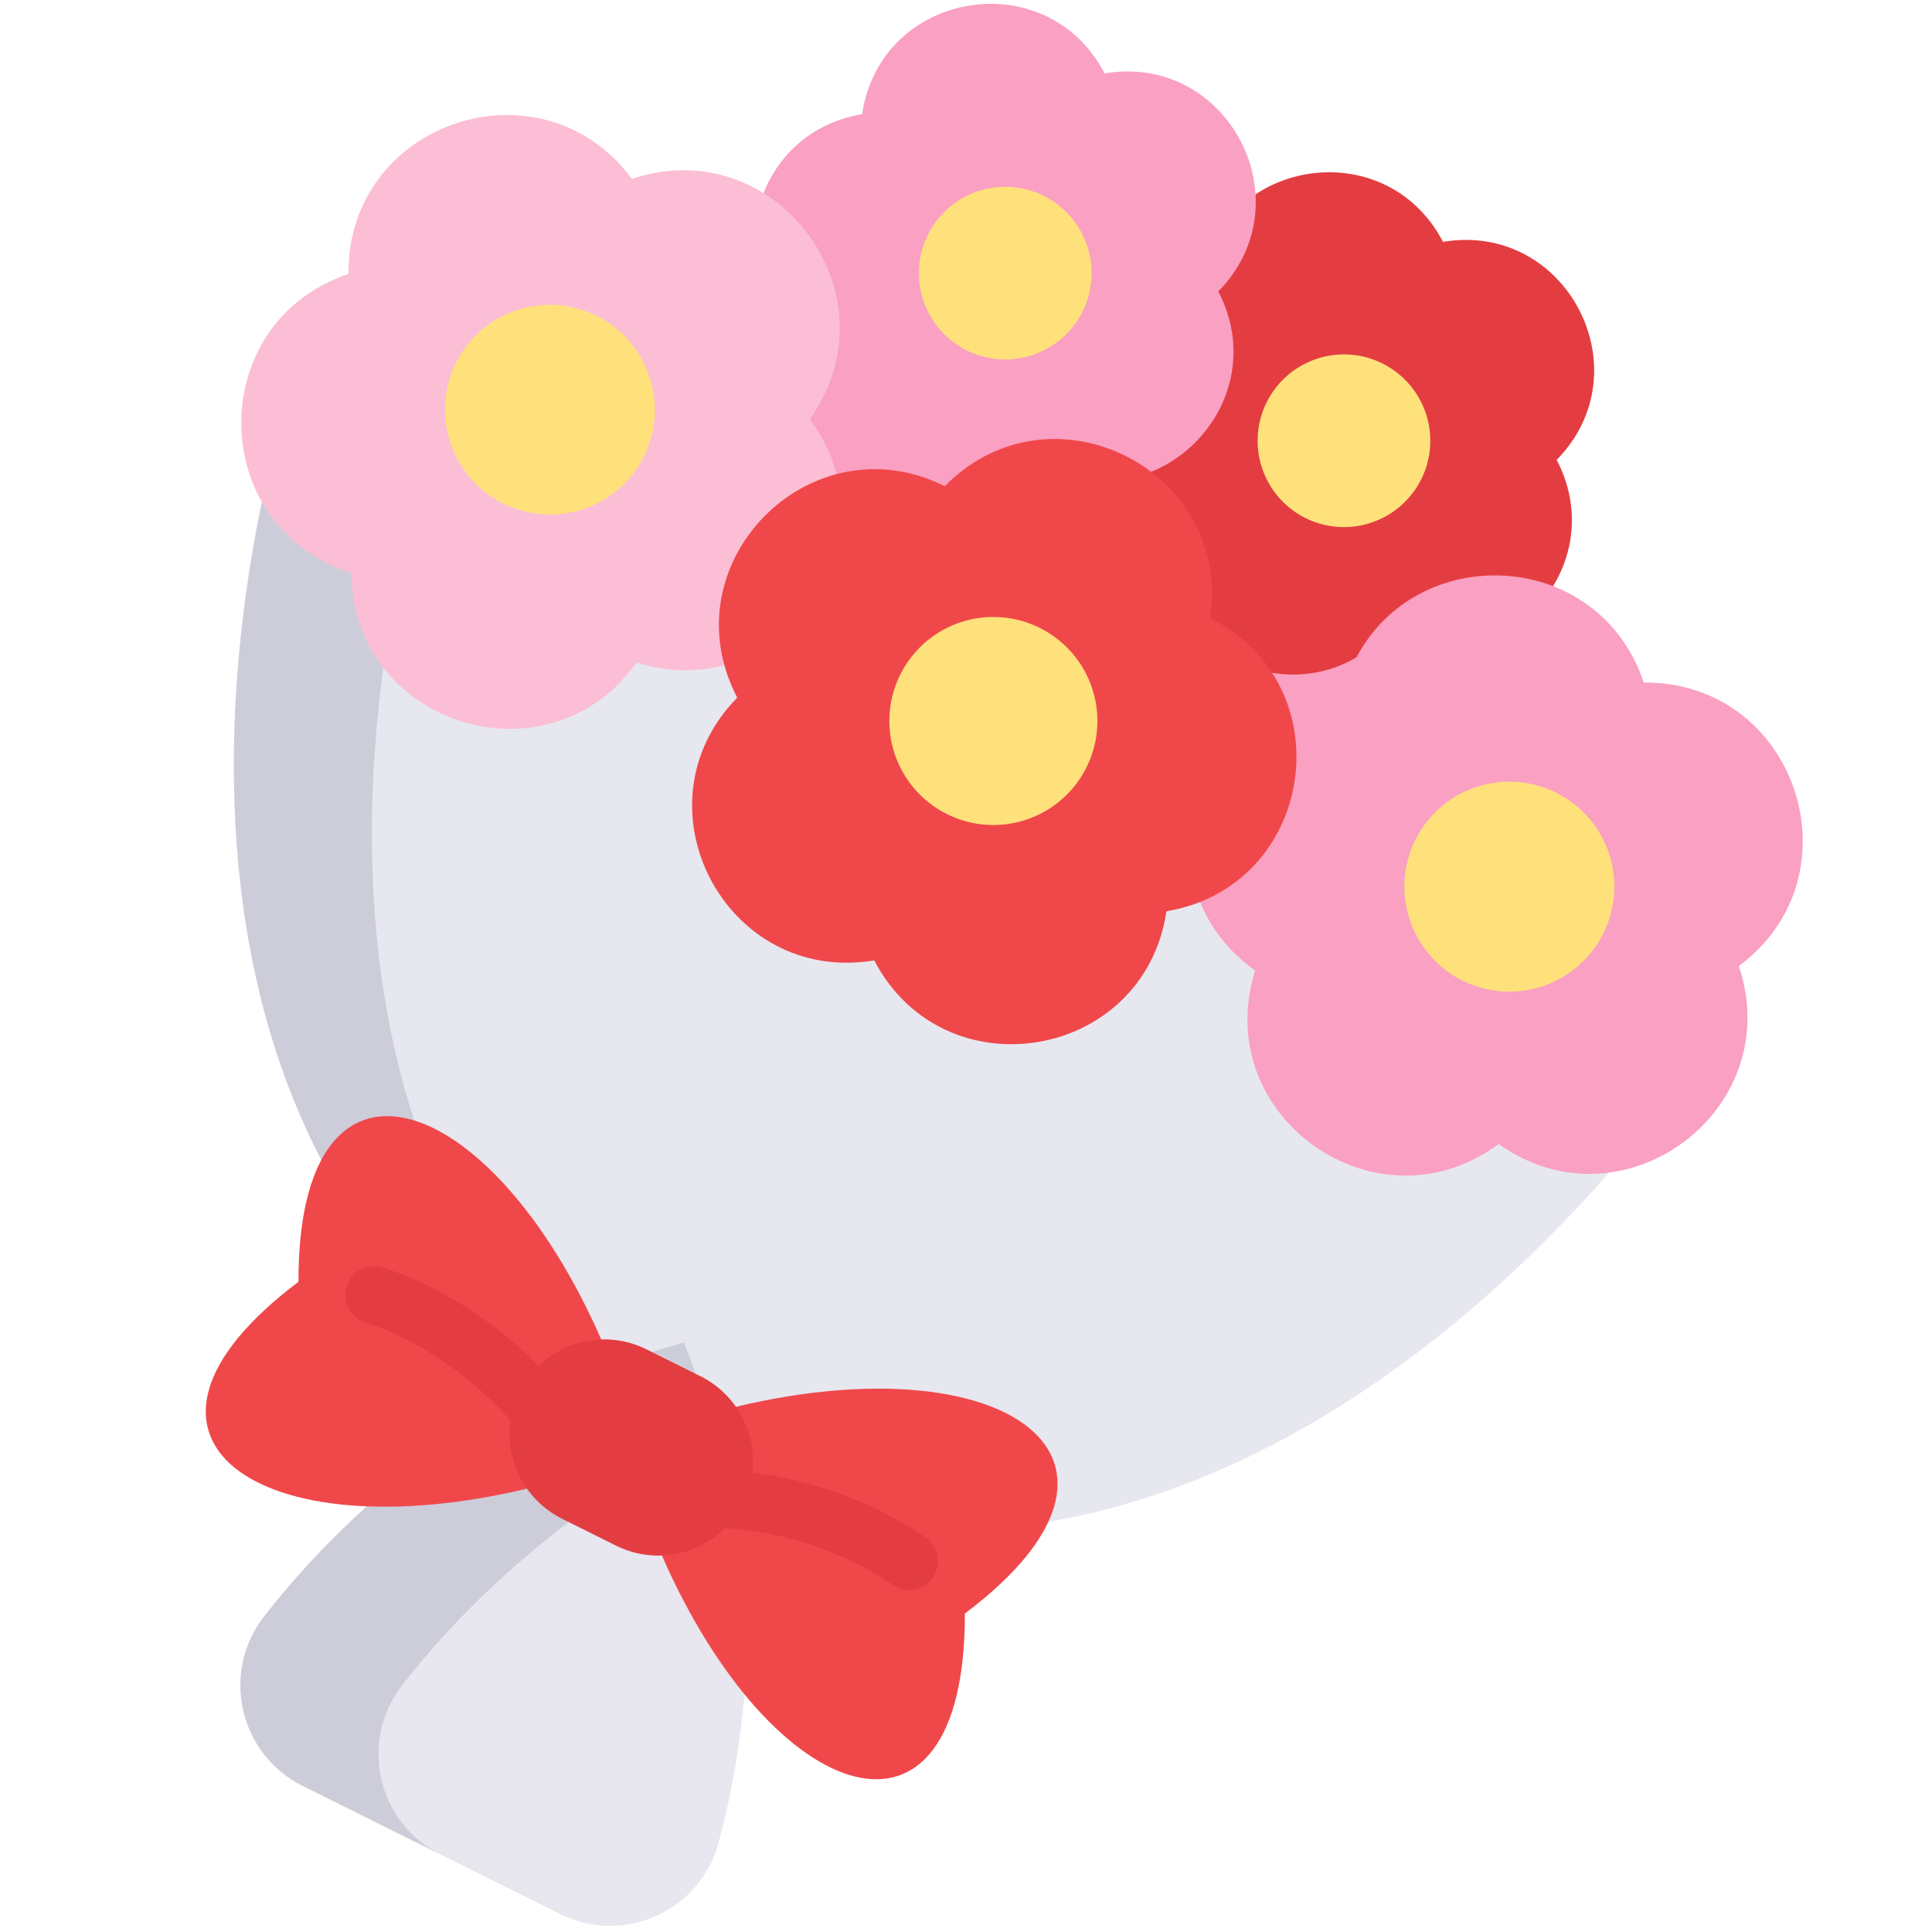
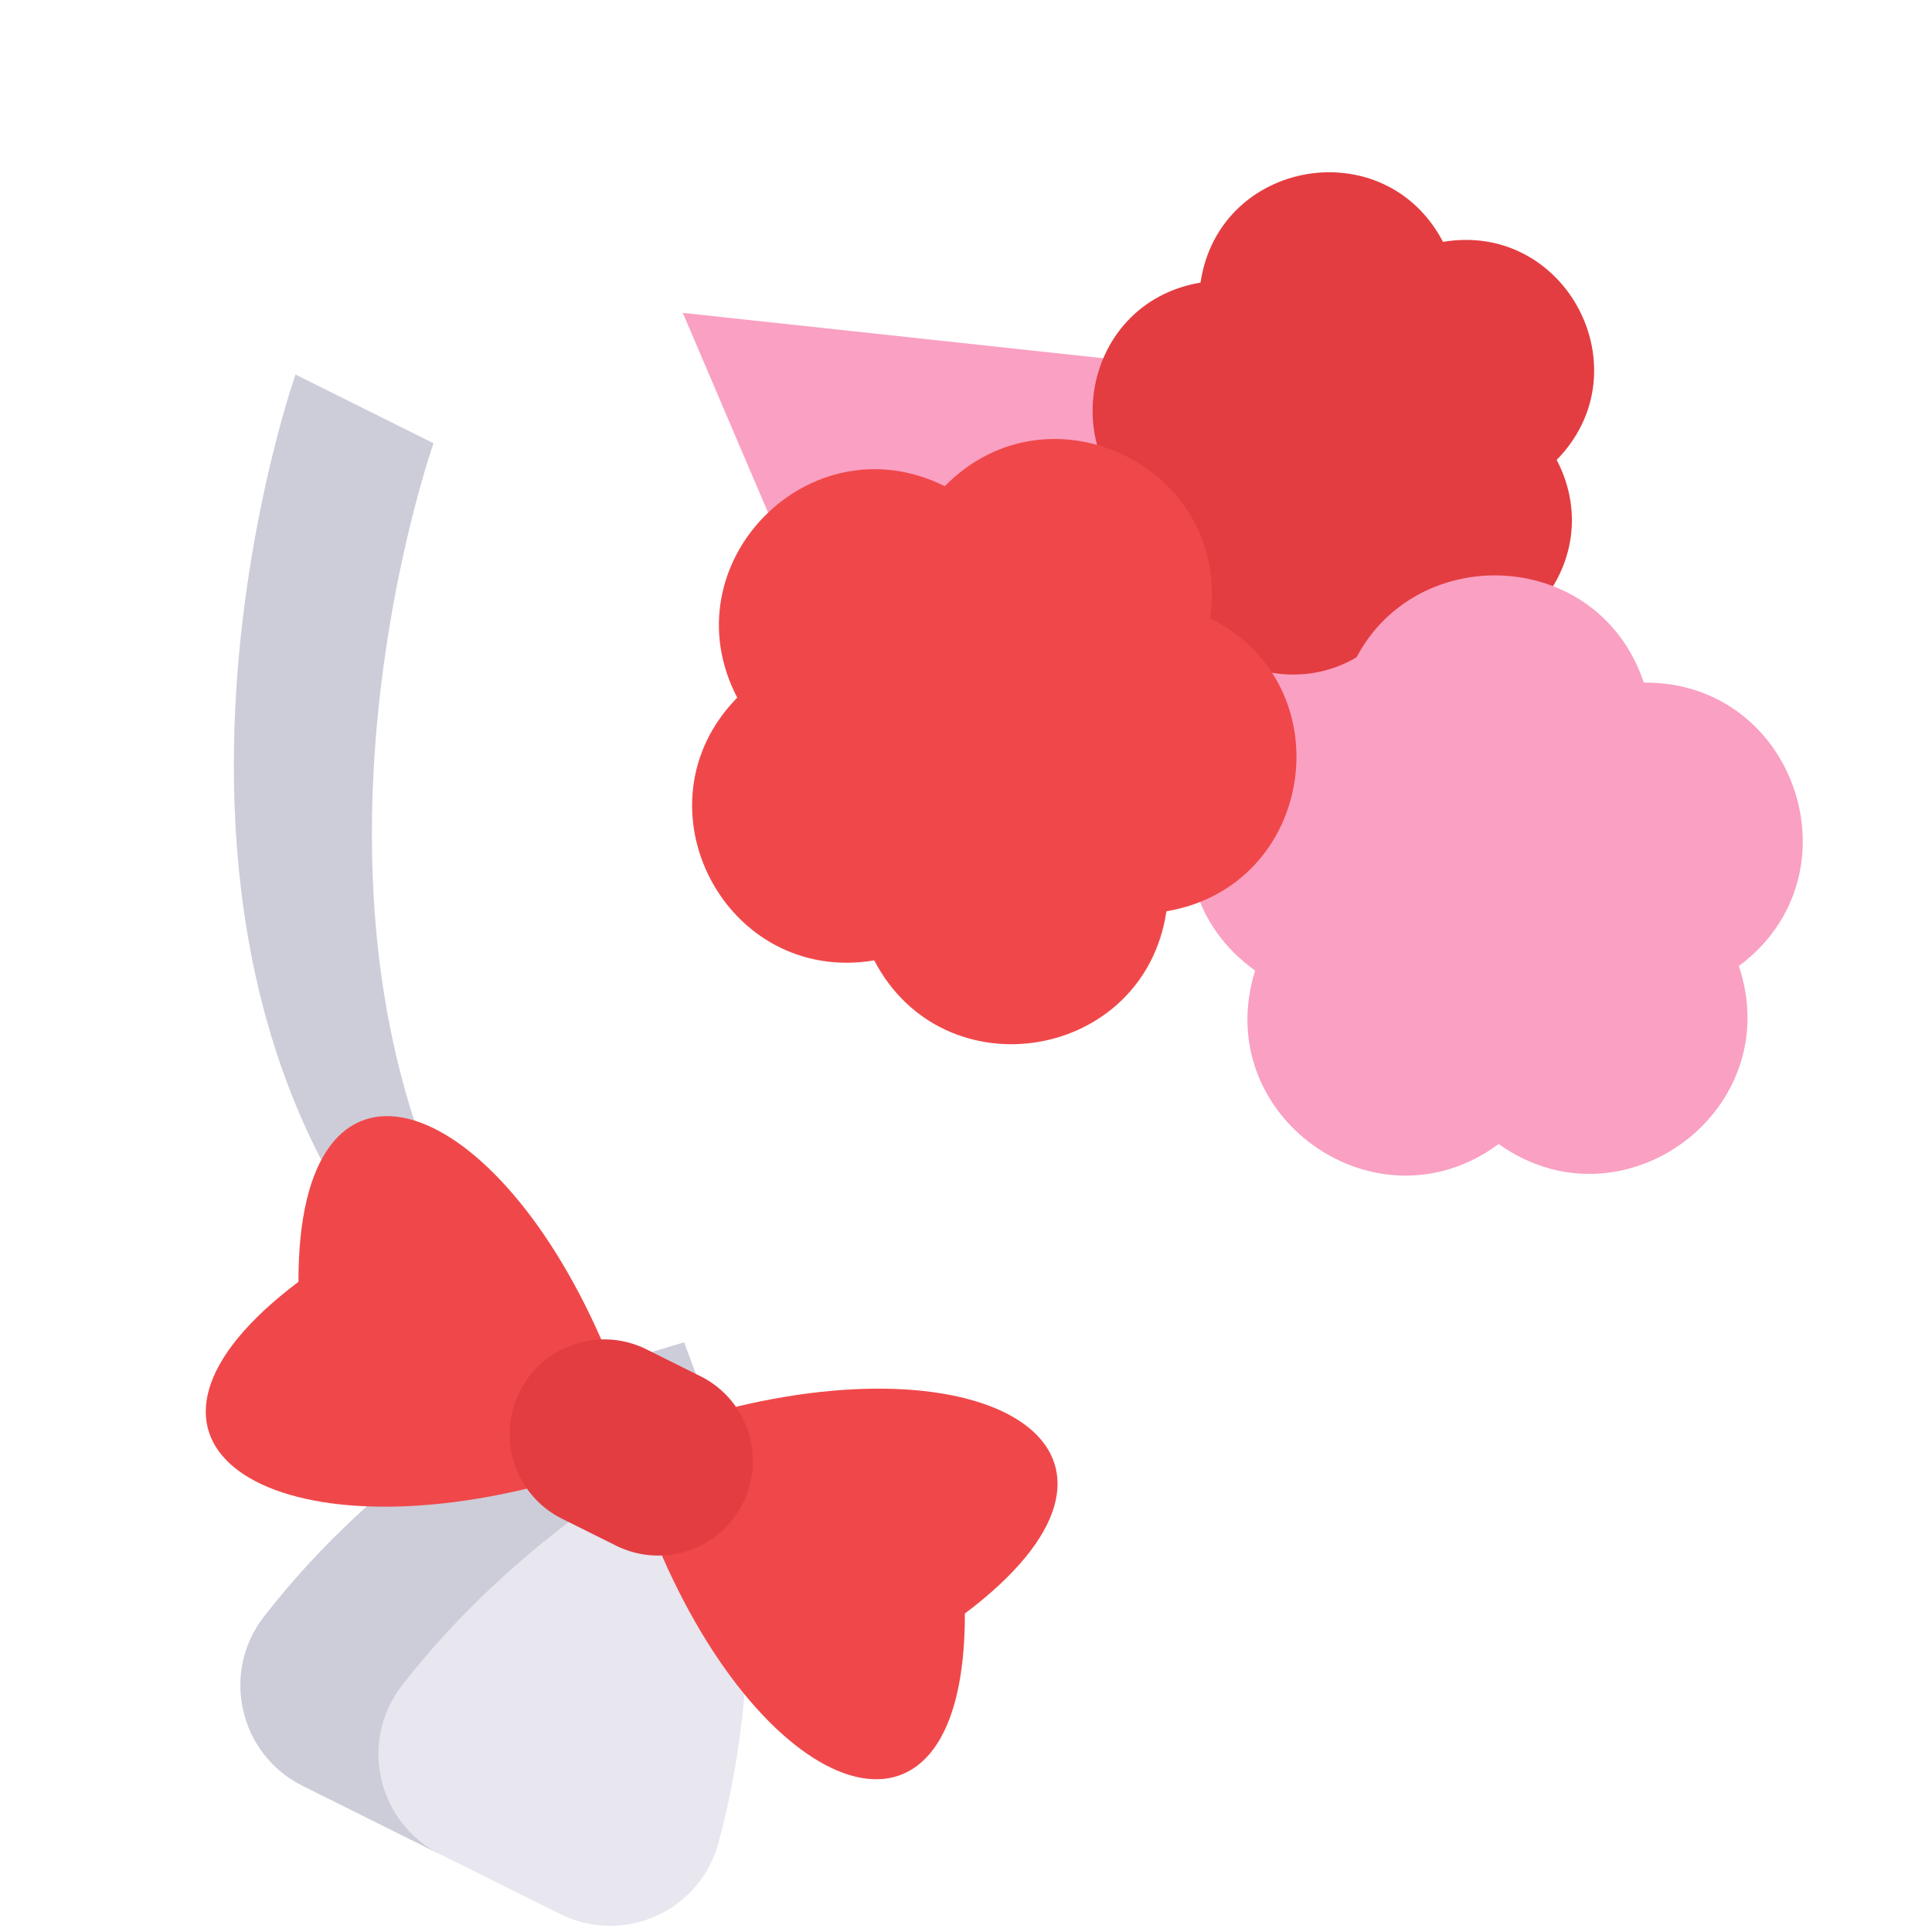
<svg xmlns="http://www.w3.org/2000/svg" fill-rule="evenodd" stroke-linejoin="round" stroke-miterlimit="2" clip-rule="evenodd" viewBox="0 0 120 120">
  <g fill-rule="nonzero">
    <path fill="#faa0c2" d="M90.72 48.016 74.642 22.911 42.41 19.433l15.802 37.022z" />
    <path fill="#e33d41" d="M74.566 17.553c-7.671 1.288-9.21 11.64-2.248 15.105-1.145 7.694 8.225 12.358 13.672 6.806 6.964 3.467 14.295-4.002 10.699-10.9 5.447-5.551.608-14.83-7.062-13.542-3.596-6.897-13.917-5.163-15.061 2.53z" />
-     <path fill="#faa0c2" d="M75.67 18.103c3.597 6.897-3.734 14.365-10.696 10.9-5.449 5.551-14.818.887-13.673-6.806-6.964-3.467-5.424-13.818 2.247-15.106C54.693-.603 65.014-2.336 68.61 4.56c7.67-1.29 12.51 7.99 7.06 13.542z" />
-     <path fill="#e7e7ef" d="M105 66.394s-23.925 36.19-57.359 27.309l-16.494-8.21C3.904 64.17 18.355 23.263 18.355 23.263z" />
    <path fill="#cccdd9" d="m26.928 27.532-8.573-4.268S3.904 64.171 31.145 85.492l8.573 4.267c-27.24-21.32-12.79-62.227-12.79-62.227z" />
    <path fill="#e8e6ef" d="M44.623 114.478c3.047-11.234 1.425-21.57 1.425-21.57l-3.559-9.53-9.75 2.906s-9.223 4.936-16.35 14.14c-2.688 3.473-1.525 8.54 2.408 10.497l16 7.965c3.932 1.957 8.676-.17 9.826-4.408z" />
    <path fill="#cccdd9" d="M24.963 104.691c7.126-9.204 16.35-14.139 16.35-14.139l3.469-1.035-2.293-6.14-9.75 2.908s-9.223 4.935-16.35 14.139c-2.688 3.473-1.525 8.54 2.408 10.497l8.573 4.268c-3.932-1.958-5.096-7.024-2.407-10.498z" />
    <path fill="#faa0c2" d="M93.084 71.057c7.702 5.486 17.925-2.089 14.918-11.055 7.598-5.63 3.554-17.694-5.902-17.605-3.007-8.966-15.73-8.847-18.568.174-9.457.088-13.274 12.226-5.573 17.712-2.838 9.021 7.526 16.403 15.125 10.774z" />
-     <path fill="#fbbed5" d="M21.819 35.583c-9.02-2.838-9.14-15.56-.174-18.567C21.556 7.56 33.62 3.514 39.25 11.112c8.966-3.006 16.542 7.217 11.054 14.919 5.63 7.598-1.752 17.962-10.772 15.124-5.486 7.703-17.625 3.883-17.713-5.572z" />
    <path fill="#f0484a" d="M72.449 56.602c9.243-1.553 11.099-14.027 2.708-18.204 1.38-9.27-9.91-14.89-16.474-8.2-8.391-4.177-17.225 4.823-12.892 13.134-6.564 6.69-.734 17.871 8.509 16.319 4.333 8.311 16.77 6.22 18.149-3.05z" />
    <g fill="#ffe17c">
-       <path d="M67.46 47.708a6.46 6.46 0 0 1-11.566-5.757 6.46 6.46 0 1 1 11.566 5.757zM99.635 57.877a6.52 6.52 0 1 1-11.672-5.81 6.52 6.52 0 0 1 11.672 5.81zM40.057 28.22a6.52 6.52 0 1 1-11.671-5.81 6.52 6.52 0 0 1 11.67 5.81zM88.303 29.711a5.362 5.362 0 1 1-9.6-4.778 5.362 5.362 0 0 1 9.6 4.778zM67.288 19.25a5.362 5.362 0 1 1-9.598-4.778 5.362 5.362 0 0 1 9.598 4.778z" />
-     </g>
+       </g>
    <path fill="#f0484a" d="M32.73 92.463c-16.68 3.979-27.032-3.182-14.192-12.847-.03-16.07 11.925-12.128 18.806 3.579zM41.124 96.641c6.882 15.708 18.834 19.65 18.806 3.579 12.839-9.665 2.487-16.826-14.193-12.848z" />
-     <path fill="#e33d41" d="M32.524 88.997a1.783 1.783 0 0 1-.626-.52c-.066-.084-3.488-4.449-9.27-6.363a1.797 1.797 0 0 1 1.128-3.41c6.904 2.287 10.836 7.384 11 7.599a1.797 1.797 0 0 1-2.232 2.694zM44.014 94.716c-.593-.295-1-.907-.996-1.614a1.794 1.794 0 0 1 1.8-1.79c.27 0 6.706.063 12.692 4.195a1.796 1.796 0 0 1-2.04 2.956c-5.077-3.506-10.606-3.56-10.662-3.561-.285 0-.556-.067-.794-.186z" />
    <path fill="#e33d41" d="m43.556 85.504-3.407-1.696a5.877 5.877 0 1 0-5.238 10.524l3.407 1.696a5.878 5.878 0 0 0 5.238-10.524z" />
  </g>
</svg>